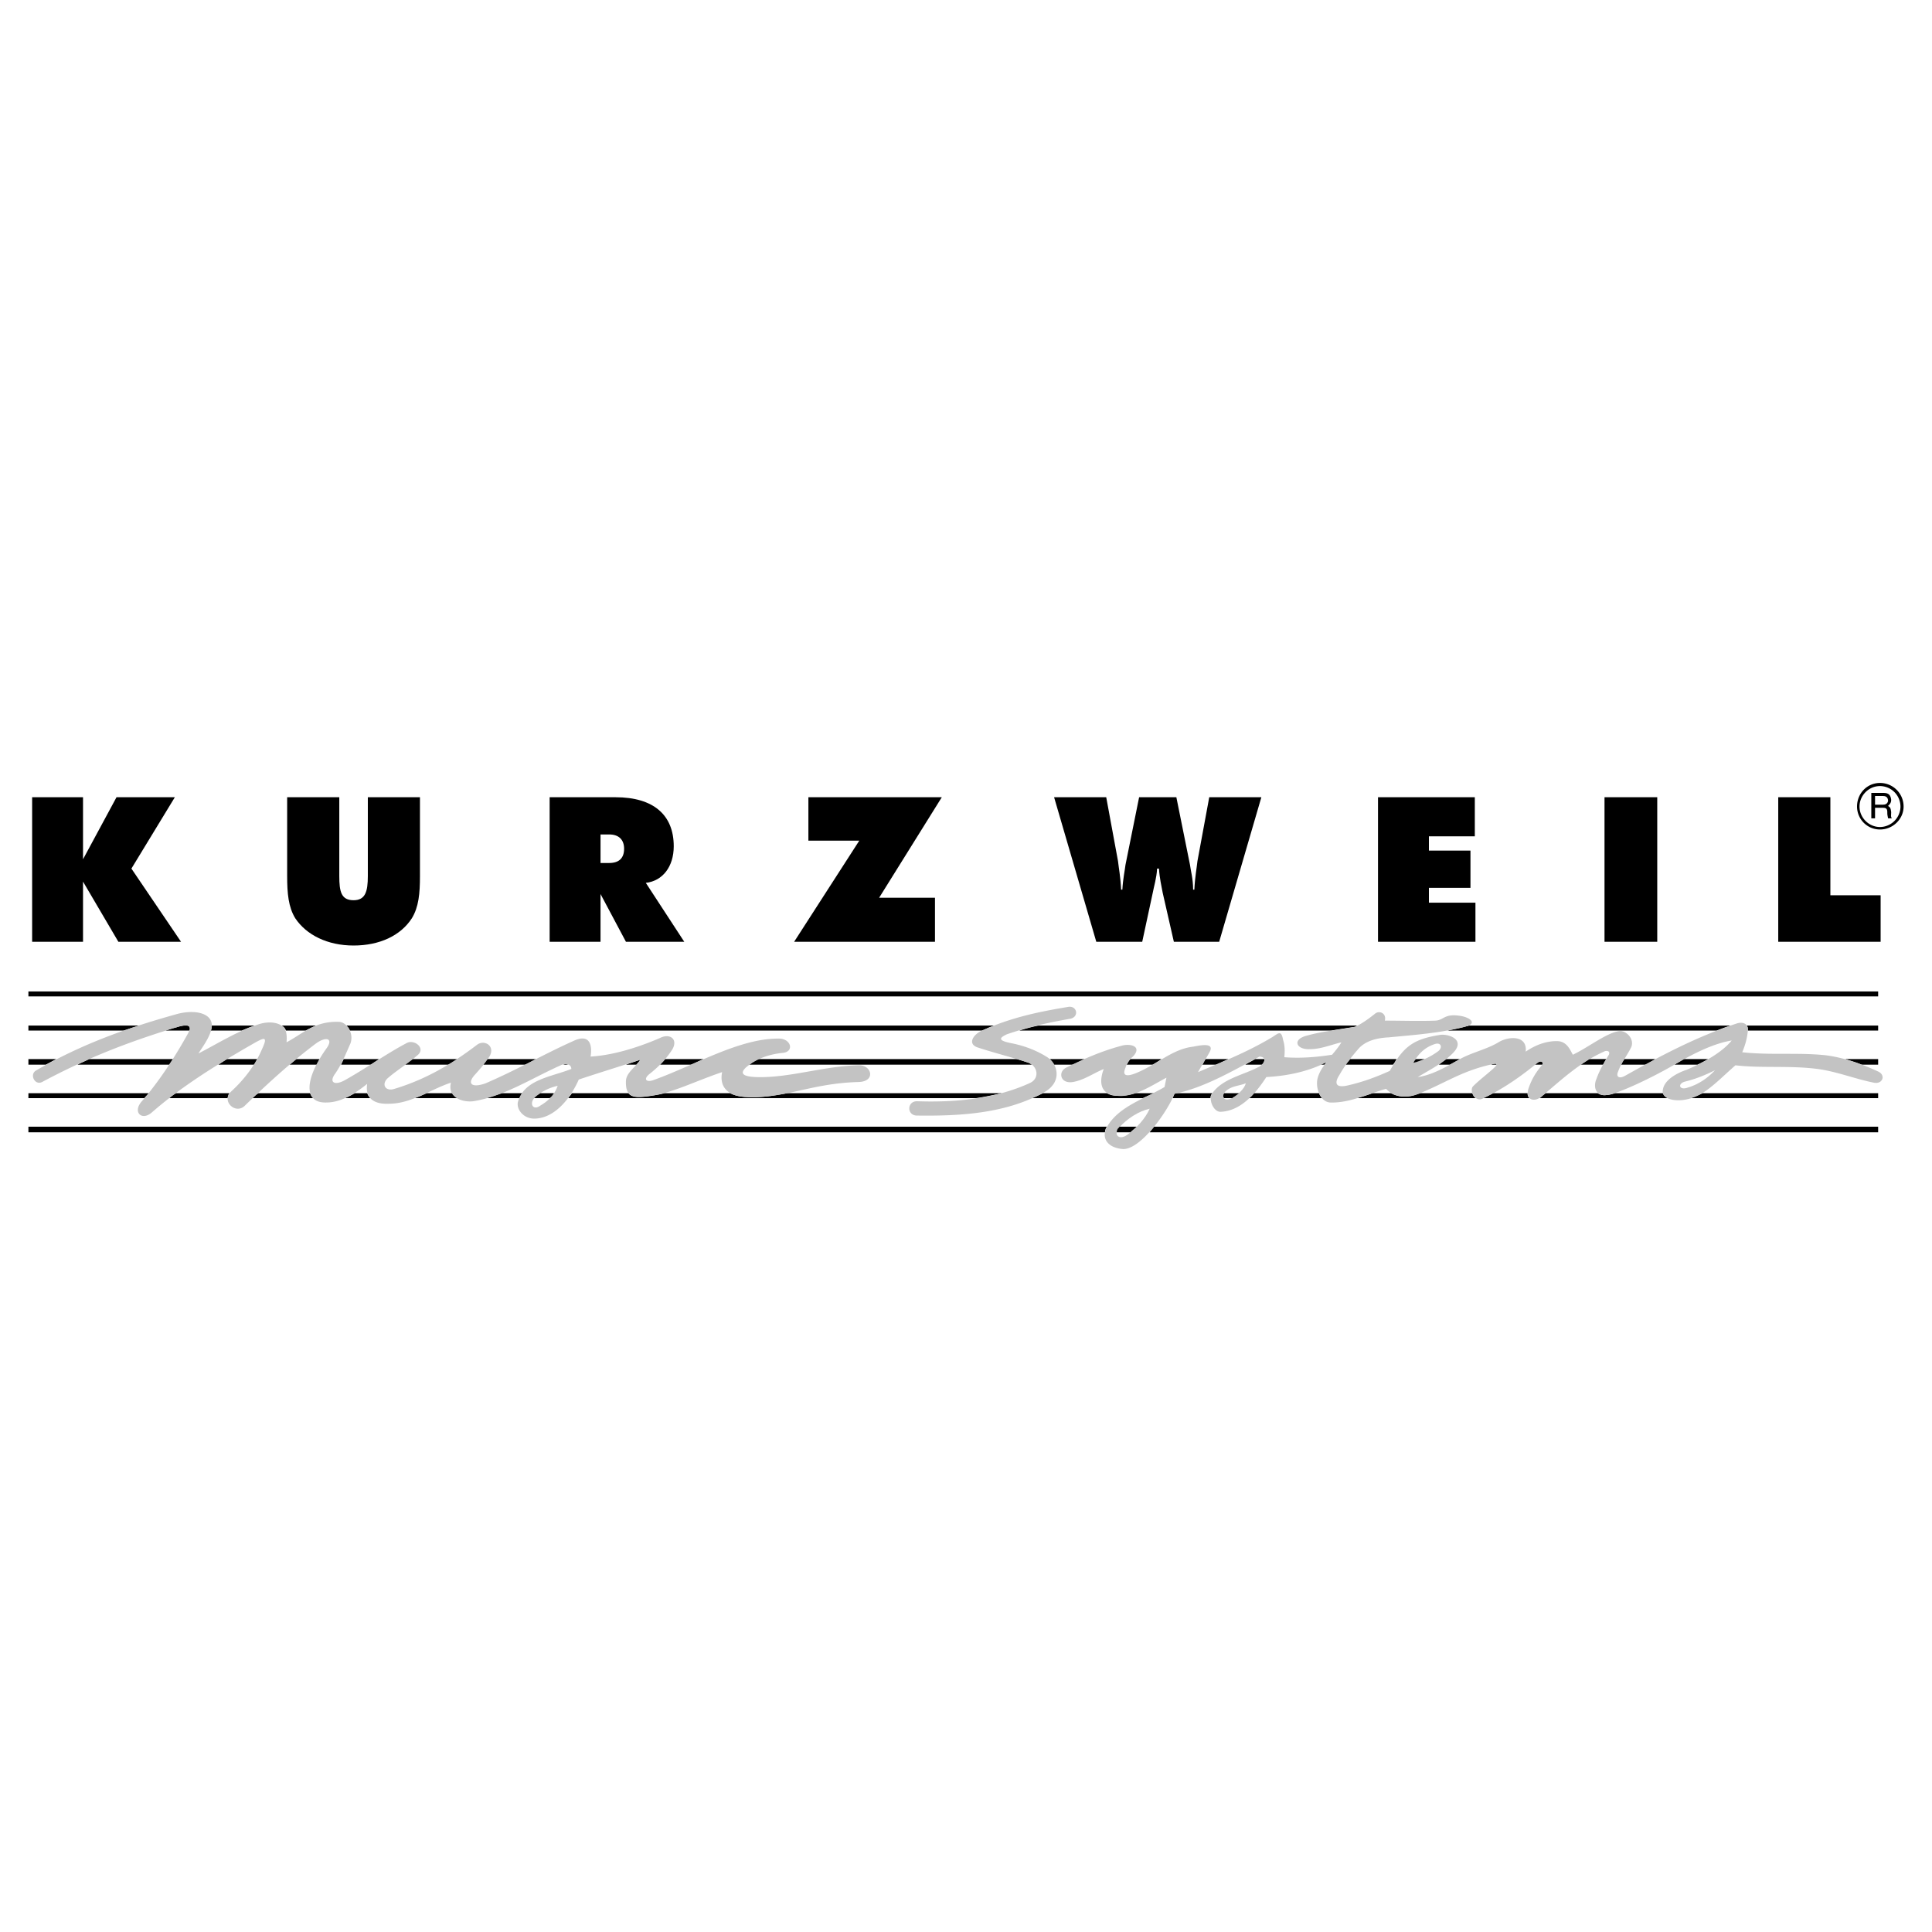
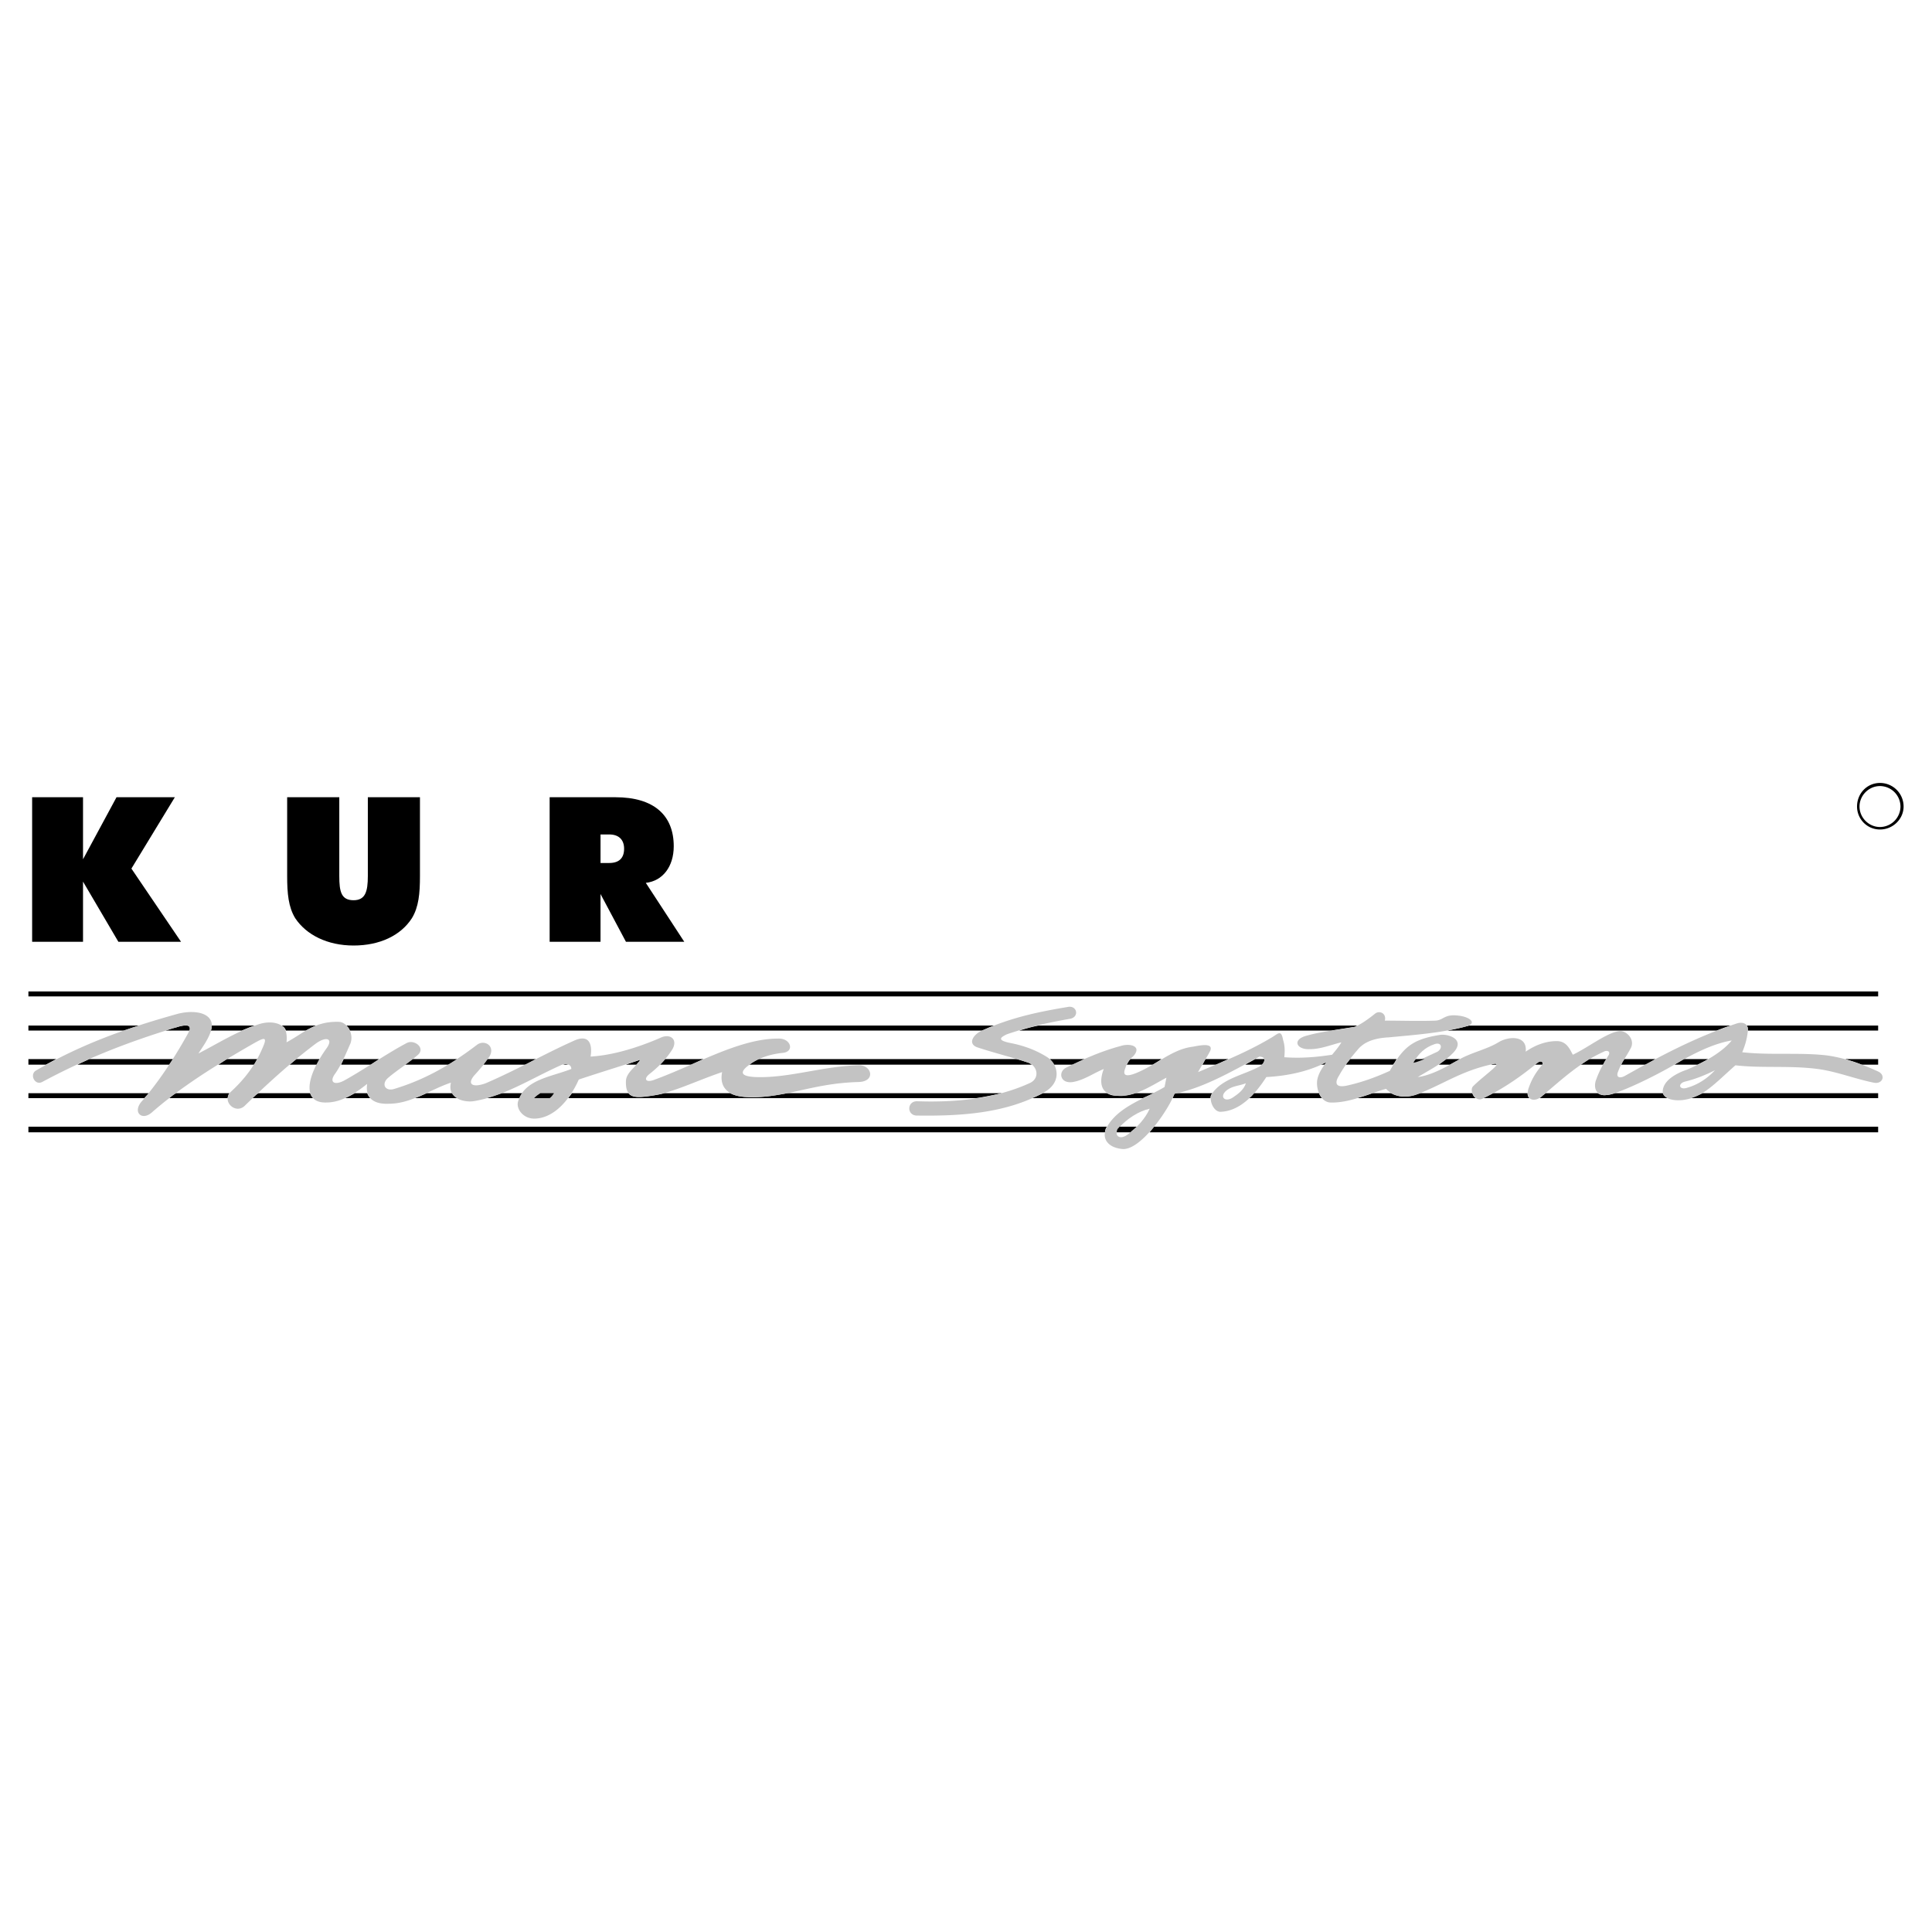
<svg xmlns="http://www.w3.org/2000/svg" width="2500" height="2500" viewBox="0 0 192.756 192.756">
  <g fill-rule="evenodd" clip-rule="evenodd">
    <path fill="#fff" d="M0 0h192.756v192.756H0V0z" />
    <path d="M189.922 80.468c0-1.3-1.053-2.353-2.354-2.353-1.299 0-2.291 1.053-2.291 2.353 0 1.238.992 2.291 2.291 2.291 1.301-.001 2.354-1.053 2.354-2.291zM2.834 98.916h184.549v.496H2.834v-.496zM148.752 106.221c.371-.123.557-.123.557 0h-.557zM153.891 106.221c.123-.309-.186-.434-.494-.186-.062.062-.188.125-.248.186h.742zM152.404 109.068c0 .248.062.373.186.496h-4.643c.311-.123.682-.311.99-.496h3.467zM160.268 105.664c-.125.186-.248.371-.311.557h-2.229c.248-.186.559-.371.805-.557h1.735zM170.42 105.664c-.309.186-.68.371-1.053.557h-2.289c.061-.061.123-.061.186-.123.246-.123.494-.311.742-.434h2.414zM165.9 109.068c.062.186.248.373.496.496H153.52c.123 0 .186-.062.309-.186.125-.125.248-.186.373-.311h5.199c.186.125.496.248.867.186.186 0 .494-.061.867-.186h4.765v.001zM168.625 109.564a7.333 7.333 0 0 0 1.238-.496h17.52v.496h-18.758zM185.711 106.221c-.557-.246-1.053-.371-1.609-.557h3.281v.557h-1.672zM174.258 102.322c.125.123.125.246.125.494h13v-.494h-13.125zM161.754 106.221c.061-.186.186-.371.309-.557h3.096c-.309.186-.619.371-.99.557h-2.415zM143.553 106.221c.246-.186.494-.371.742-.557h1.361c-.309.186-.68.371-.99.557h-1.113zM134.266 106.221c.123-.186.311-.371.434-.557h4.643c-.123.186-.186.371-.371.557h-4.706zM146.586 102.322c-.062 0-.125.061-.248.061-.619.186-1.301.311-1.92.434h26.869c.496-.186.928-.371 1.424-.494h-26.125v-.001zM119.965 106.221c.123-.186.186-.371.311-.557h2.289c-.434.186-.805.371-1.238.557h-1.362zM112.412 106.221c.125-.186.186-.371.371-.557h3.096c-.248.186-.557.371-.867.557h-2.6zM126.156 105.664c0 .186-.062.371-.248.557h-1.672c.311-.186.682-.371.99-.557h.93zM120.955 109.068a.712.712 0 0 0-.186.496h-3.775a2.77 2.77 0 0 1 .186-.434c.061-.062.186-.062.248-.062h3.527zM132.16 106.221a.846.846 0 0 1 .186-.246 2.188 2.188 0 0 0-.557.246h.371zM131.604 109.068c.062.186.186.373.311.496h-7.307c.188-.123.373-.311.496-.496h6.5zM135.318 109.564a12.155 12.155 0 0 0 1.609-.496h1.857c.867.496 1.92.373 2.725.062.061 0 .186-.062.246-.062h5.139c.062.186.186.434.371.496h-11.947zM102.939 109.564c.373-.123.744-.311 1.115-.496h6.377c.248.125.494.248.928.248.619.062 1.301-.062 1.92-.248h1.857c-.371.186-.744.311-1.115.496h-11.082zM105.168 106.221c-.123-.246-.246-.371-.432-.557h3.467c-.373.186-.744.371-1.178.557h-1.857zM101.701 102.816c.619-.186 1.238-.371 1.92-.494h31.883a.47.47 0 0 0-.309.123c-.807.123-1.611.248-2.354.371h-31.14zM115.137 112.412h72.246v.557h-72.68c.123-.186.309-.371.434-.557zM110.432 112.412H2.834v.557h107.412a.99.99 0 0 1 .186-.557zM18.622 102.322c.247 0 .371.186.31.494h-2.415c.372-.123.743-.248 1.053-.309.371-.125.681-.186.867-.186h.185v.001zM17.259 105.664l-.371.557H7.725c.372-.186.805-.371 1.177-.557h8.357zM14.845 109.068c-.124.186-.31.311-.433.496H2.834v-.496h12.011zM25.679 105.664c-.124.186-.186.371-.31.557h-3.59c.31-.186.557-.371.867-.557h3.033zM22.893 109.068c-.124.125-.124.311-.186.496h-5.819c.186-.186.433-.371.681-.496h5.324zM31.87 105.664c-.062.186-.186.371-.248.557h-2.724c.248-.186.434-.371.681-.557h2.291zM30.941 109.068c.062.186.186.373.31.496h-6.067c.186-.186.372-.371.619-.496h5.138zM36.637 109.068c.062.186.186.373.31.496h-2.539c.31-.123.681-.311.991-.496h1.238zM45.118 109.068c.124.186.31.373.558.496h-4.333c.433-.123.805-.311 1.238-.496h2.537zM56.2 106.221c.124-.061.31-.061.495 0H56.2zM52.114 109.068c-.124.125-.186.311-.248.496h-3.405c.495-.123 1.052-.311 1.609-.496h2.044zM63.505 106.221c.124-.186.31-.309.372-.494-.495.186-.929.309-1.424.494h1.052zM78.548 109.068c-1.362.248-2.724.496-4.271.373-.495-.062-.99-.125-1.424-.373h-6.562c-.433.125-.867.186-1.238.248-1.176.186-1.981.248-2.353-.248h-5.634c-.124.186-.248.311-.372.496h40.674c.865-.123 1.732-.311 2.6-.496h-21.42zM74.772 106.221a3.72 3.72 0 0 1 .929-.557h25.754c.434.123.805.248 1.176.371.123.062.248.125.309.186H74.772zM65.857 106.221c.186-.186.372-.371.495-.557h3.838c-.434.186-.805.371-1.238.557h-3.095zM48.213 106.221l.372-.557h4.891c-.372.186-.681.371-1.052.557h-4.211zM40.413 106.221l.743-.557h4.458c-.248.186-.558.371-.867.557h-4.334zM34.037 106.221c.062-.186.186-.371.248-.557h3.529c-.248.186-.557.371-.805.557h-2.972zM34.903 102.816a.956.956 0 0 0-.372-.494h64.695c-.434.123-.805.309-1.238.494H34.903zM28.526 102.816a.825.825 0 0 0-.433-.494h3.467c-.371.123-.681.309-1.052.494h-1.982zM21.036 102.816c.062-.186.124-.371.062-.494h4.333c-.433.123-.867.309-1.3.494h-3.095zM13.978 102.322c-.557.123-1.052.309-1.609.494H2.834v-.494h11.144zM5.621 105.664c-.371.186-.681.371-1.053.557H2.834v-.557h2.787z" />
    <path d="M138.291 108.635c-1.797.496-3.654 1.426-5.572 1.363-.99-.062-1.424-1.363-1.301-2.229.123-.682.496-1.238.928-1.795-1.67.865-3.713 1.361-6.004 1.484-1.238 1.92-2.725 3.406-4.582 3.467-.742 0-1.238-1.361-.805-1.857 1.053-1.484 3.096-1.795 4.705-2.662.496-.309.805-.928 0-.99-2.785 1.486-5.51 3.096-8.48 3.715-.744 1.857-3.406 5.572-5.139 5.51-1.609-.123-2.229-1.176-1.549-2.291 1.178-1.98 3.715-2.723 5.697-3.9.061-.309.123-.619.186-.928-1.424.742-3.281 2.043-5.016 1.795-1.918-.186-1.547-1.857-1.238-2.662-1.053.434-1.98 1.115-3.096 1.301-1.238.186-1.484-.99-.68-1.424 1.732-.867 3.59-1.672 5.447-2.168.93-.309 2.229 0 1.238 1.053a2.232 2.232 0 0 0-.742 1.115c-.371.867.186.867.99.557 2.166-.867 3.652-2.414 5.758-2.662.928-.186 2.104-.371 1.67.496-.371.68-.805 1.361-1.176 2.043 2.477-1.053 4.768-1.92 7.367-3.467.619-.371.93-.805 1.115.248.186.557.186 1.176.123 1.732 1.609.123 3.158 0 4.768-.248.309-.371.68-.805.928-1.238-1.053.248-2.043.682-3.156.682-1.363.062-1.797-.99-.248-1.361 1.547-.434 3.156-.559 4.768-.867.68-.311 1.361-.805 1.98-1.301.434-.371 1.176-.061.99.682 1.672 0 3.404.062 5.076 0 .805-.062.867-.682 2.291-.496 1.113.125 1.857.744.805 1.053-2.539.682-5.199.867-7.801 1.115-1.238.061-2.352.371-3.033 1.176-.805.928-1.361 1.672-1.92 2.662-.246.371-.68 1.361.992.928 1.361-.309 2.723-.805 4.086-1.424 1.361-2.414 2.289-3.156 5.014-3.59.805-.123 2.539.434 1.361 1.732-.99 1.053-2.352 1.734-3.59 2.477 1.424-.186 2.91-1.053 4.209-1.795 1.238-.682 2.725-.99 3.84-1.672.99-.619 2.908-.742 2.723.93.99-.682 2.043-1.053 3.096-1.053.99 0 1.301.805 1.609 1.361 1.549-.742 3.344-2.166 4.582-2.352.68-.125 1.609.742 1.238 1.609-.434.867-.99 1.547-1.301 2.414-.248.557.123.742.682.434 3.529-1.98 6.996-3.838 11.082-5.201.68-.246 1.236 0 1.176.682-.062.742-.248 1.424-.559 2.166 2.85.311 5.635 0 8.42.311 1.797.248 3.529.867 5.139 1.609.805.371.434 1.301-.434 1.115-1.857-.373-3.715-1.115-5.57-1.363-2.787-.371-5.635-.061-8.234-.371-2.043 1.795-3.219 3.219-5.262 3.467-1.178.123-2.105-.248-1.982-.99.125-1.053 1.486-1.734 2.416-2.043 2.166-.93 3.652-1.92 4.457-2.91-1.857.311-3.777 1.301-5.51 2.291-2.291 1.361-5.943 3.096-6.996 3.156-.99.125-1.361-.742-.99-1.609.309-.865.742-1.609 1.238-2.414.186-.434-.311-.434-.496-.309-2.352 1.053-4.148 2.723-6.191 4.457-.805.682-1.732.309-1.299-.867.309-.867.68-1.486 1.299-2.229.248-.309-.123-.496-.432-.248-1.734 1.424-3.529 2.662-5.512 3.592-.742.309-1.299-.805-.928-1.238.619-.619 1.361-1.178 1.98-1.734s.496-.619-.248-.434c-2.971.682-4.643 1.92-7.18 2.91-.988.431-2.352.431-3.217-.498zM91.426 111.299c-.991-.062-.929-1.486.124-1.426 3.838.125 7.738-.246 11.144-1.795 1.051-.434.865-1.672-.062-2.043-1.672-.557-3.467-.99-5.139-1.547-.991-.371-.371-1.301.496-1.672 2.908-1.301 5.57-1.857 8.543-2.352.928-.186 1.176.99.248 1.176-2.105.371-4.148.805-6.314 1.547-.805.371-.867.619.309.867 1.301.248 2.539.682 3.715 1.424 1.113.742 1.486 2.539-.371 3.529-3.842 2.104-8.36 2.352-12.693 2.292zM4.197 107.955c-.743.371-1.3-.805-.558-1.176 4.086-2.354 8.296-4.025 14.115-5.635 1.981-.494 3.839.062 3.281 1.734-.248.805-.805 1.547-1.238 2.229 1.919-.99 3.777-2.168 5.82-2.848.805-.311 1.795-.371 2.476.062.495.309.557.99.495 1.67 1.733-.928 2.786-2.104 5.2-2.043.867 0 1.61 1.301 1.115 2.291-.433.99-.867 2.043-1.486 2.91s0 1.176.99.619c2.105-1.176 4.086-2.6 6.191-3.715.743-.371 1.857.496 1.114 1.176-.99.867-2.104 1.549-2.971 2.291-.743.619-.31 1.424.619 1.113 3.281-.99 5.881-2.6 8.233-4.395.743-.557 1.857.123 1.238 1.176-.495.744-.99 1.301-1.548 1.92-.743.928 0 1.176 1.177.742 3.157-1.361 5.819-2.908 8.729-4.209 1.672-.805 1.919.434 1.733 1.547 2.167-.123 4.644-.865 6.934-1.857.991-.494 1.795.125 1.238 1.115-.619.99-1.424 1.795-2.291 2.477-.619.494-.372.867.371.619 4.148-1.486 8.543-4.148 12.444-4.148 1.3-.062 1.671 1.301.495 1.424-1.238.125-2.539.496-3.653 1.424-.681.619-.371.93.929.99 3.343.125 6.748-1.113 10.339-1.176 1.238 0 1.672 1.609-.062 1.672-4.829.123-7.429 1.732-11.391 1.486-1.114-.062-2.6-.619-2.229-2.477-2.724.928-4.891 2.043-6.996 2.352-1.795.248-2.662.248-2.6-1.486.062-.865.99-1.361 1.424-2.104-2.043.68-4.086 1.299-6.129 1.98-.867 1.98-2.477 3.9-4.458 3.9-1.052 0-1.795-.928-1.61-1.672.619-2.229 3.281-2.477 5.324-3.281 0-.557-.681-.557-1.052-.371-3.034 1.361-5.634 3.096-8.729 3.59-.991.125-2.601-.309-2.229-1.855-2.043.68-3.962 2.104-6.191 2.104-1.238.062-2.414-.371-2.167-1.98-1.238.99-2.6 1.857-4.086 1.857-2.29.062-2.167-2.354.062-5.447.681-.992-.124-1.178-1.177-.373-2.538 1.92-4.829 4.025-6.995 6.129-.929.93-2.353-.434-1.424-1.361 1.424-1.301 2.476-2.725 3.157-4.334.681-1.484 0-.99-1.424-.186-3.405 1.98-6.687 4.023-9.596 6.562-.99.867-1.919 0-1.052-1.053 1.733-1.98 3.343-4.457 4.581-6.686.619-1.053.062-1.115-1.114-.742-4.887 1.486-8.973 3.096-13.368 5.449z" fill="#c3c3c3" />
    <path d="M3.206 93.964h5.077v-6.006l3.529 6.006h6.252l-4.953-7.305 4.334-7.12h-5.82L8.283 85.73v-6.191H3.206v14.425zM28.65 87.402c0 1.733.124 3.095.805 4.209 1.115 1.671 3.219 2.724 5.82 2.724 2.6 0 4.705-.991 5.819-2.724.681-1.114.805-2.476.805-4.209v-7.863h-5.2v7.863c0 1.547-.248 2.414-1.424 2.414-1.238 0-1.424-.867-1.424-2.414v-7.863H28.65v7.863zM54.837 93.964h5.077v-4.767l2.538 4.767h5.819l-3.838-5.881c1.671-.186 2.786-1.609 2.786-3.652 0-3.096-1.981-4.891-5.819-4.891h-6.562v14.424h-.001z" />
    <path d="M59.915 83.253h.866c.991 0 1.486.558 1.486 1.424 0 .929-.495 1.424-1.486 1.424h-.866v-2.848z" fill="#fff" />
-     <path d="M79.229 93.964h14.054v-4.396h-5.572l6.253-10.029H80.653v4.334h5.077l-6.501 10.091zM115.445 86.659h.186c.062.99.248 1.733.371 2.414l1.115 4.891h4.52l4.209-14.425h-5.199l-1.178 6.376c-.061.619-.246 1.548-.309 2.848h-.123c0-1.114-.248-1.919-.311-2.476l-1.361-6.749h-3.715l-1.361 6.749c-.062.557-.248 1.361-.311 2.476h-.123c-.062-1.3-.248-2.229-.311-2.848l-1.176-6.376h-5.201l4.211 14.425h4.582l1.051-4.891c.126-.681.374-1.424.434-2.414zM137.484 93.964h9.721v-3.901h-4.643v-1.485h4.147v-3.715h-4.147v-1.424h4.581v-3.9h-9.659v14.425zM160.082 93.964h5.262V79.539h-5.262v14.425zM177.416 93.964h10.215v-4.643h-5.014v-9.782h-5.201v14.425z" />
-     <path d="M55.643 108.326c-.31.928-.991 1.547-1.733 1.98-.743.559-1.176-.246-.496-.865.619-.558 1.423-.929 2.229-1.115z" fill="#fff" />
    <path d="M54.837 109.564c.186-.123.31-.311.434-.496h-1.362c-.186.125-.372.248-.496.373l-.124.123h1.548z" />
    <path d="M114.703 110.617c-.434.99-1.301 1.918-2.229 2.6-.867.619-1.424-.062-.805-.742.806-.868 1.919-1.61 3.034-1.858z" fill="#fff" />
    <path d="M113.402 112.412h-1.732v.062a.56.56 0 0 0-.248.494h1.361c.186-.185.434-.37.619-.556z" />
    <path d="M124.299 108.078c-.186.619-.742 1.053-1.301 1.424-.867.559-1.424-.186-.494-.805.557-.371 1.176-.371 1.795-.619z" fill="#fff" />
-     <path d="M123.617 109.068c-.186.125-.371.311-.619.434 0 .062-.061.062-.123.062h-.744c-.123-.123-.123-.311 0-.496h1.486z" />
-     <path d="M141.014 106.035c.496-.928 1.176-1.547 2.105-1.857.68-.246.867.373.309.744a6.718 6.718 0 0 1-2.414 1.113z" fill="#fff" />
+     <path d="M141.014 106.035c.496-.928 1.176-1.547 2.105-1.857.68-.246.867.373.309.744z" fill="#fff" />
    <path d="M141.262 105.664c-.123.123-.186.248-.248.371.371-.061.742-.248 1.115-.371h-.867z" />
    <path d="M171.102 106.779c-.744.805-1.672 1.424-2.725 1.732-.867.311-1.053-.434-.186-.619.991-.247 1.92-.619 2.911-1.113zM189.611 80.468a2.061 2.061 0 0 1-2.043 2.043c-1.113 0-2.043-.929-2.043-2.043s.93-2.043 2.043-2.043a2.06 2.06 0 0 1 2.043 2.043z" fill="#fff" />
-     <path d="M186.701 81.644h.373v-1.052h.805c.557 0 .371.433.434.743l.061.31h.371c-.123-.186-.061-.248-.061-.619-.062-.433-.062-.433-.311-.619.186-.186.311-.31.311-.619-.062-.619-.434-.681-.805-.681h-1.178v2.537z" />
-     <path d="M187.879 79.416c.186 0 .494.062.494.495-.061.31-.309.372-.494.372h-.805v-.867h.805z" fill="#fff" />
  </g>
</svg>